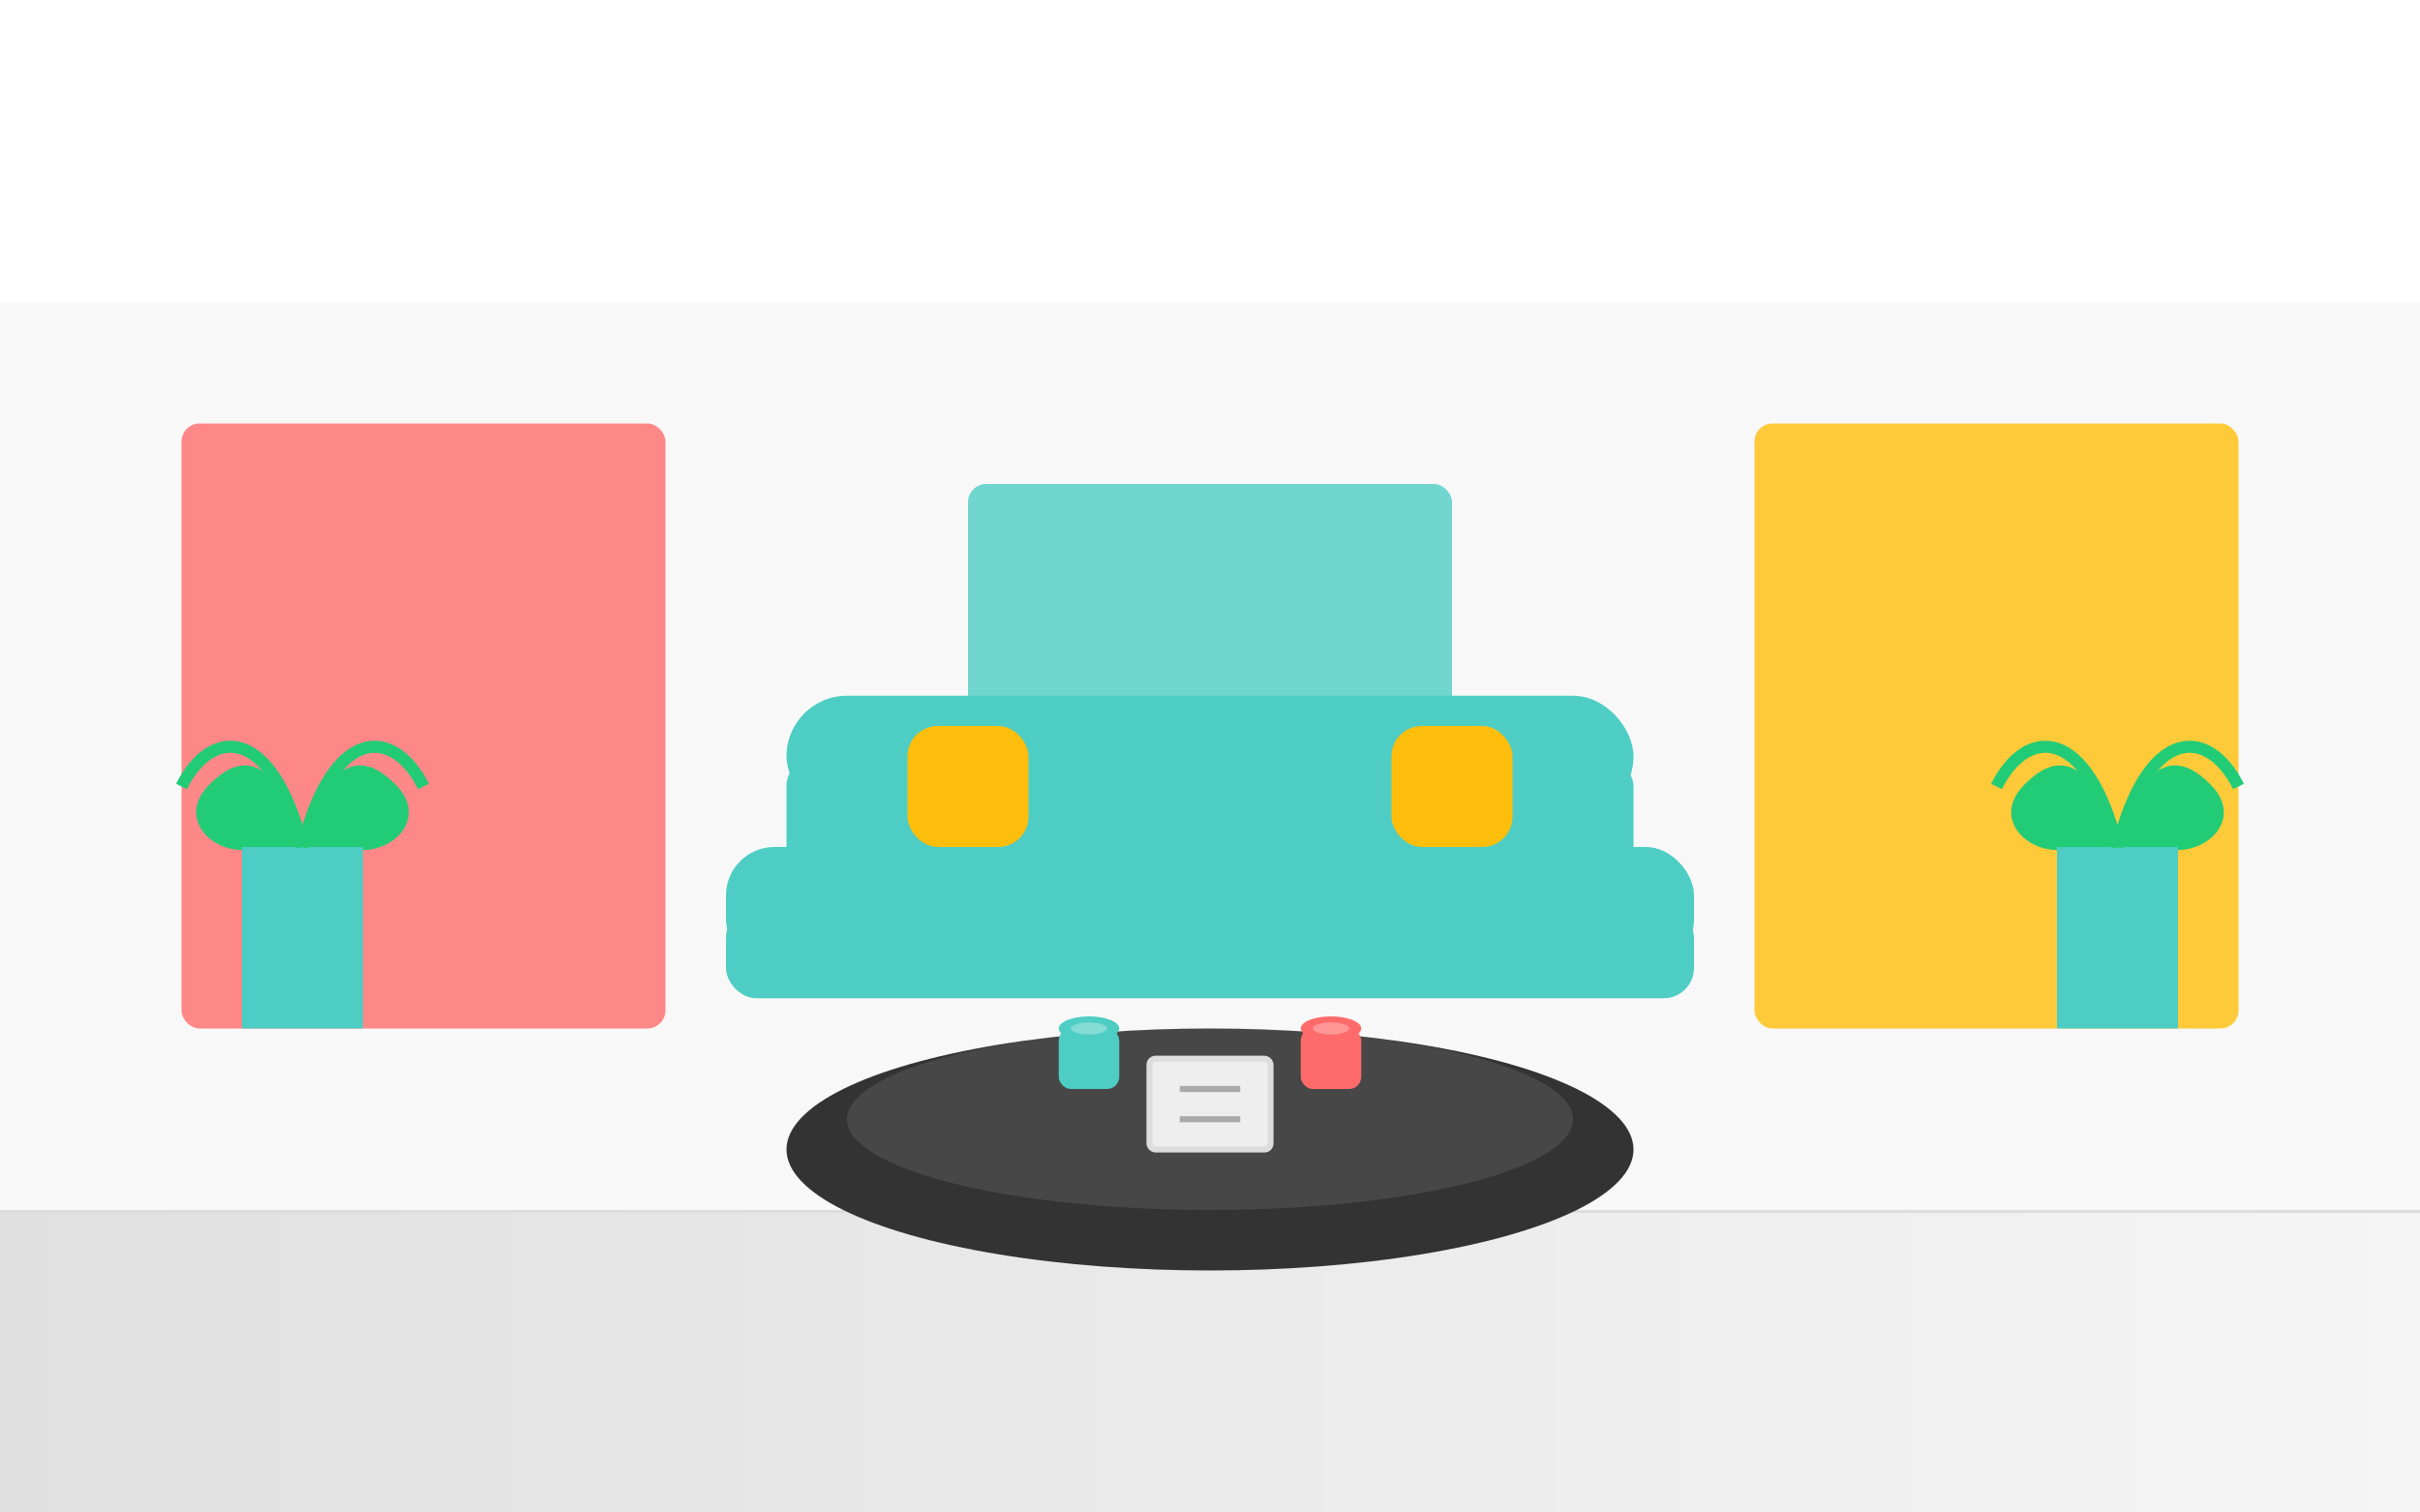
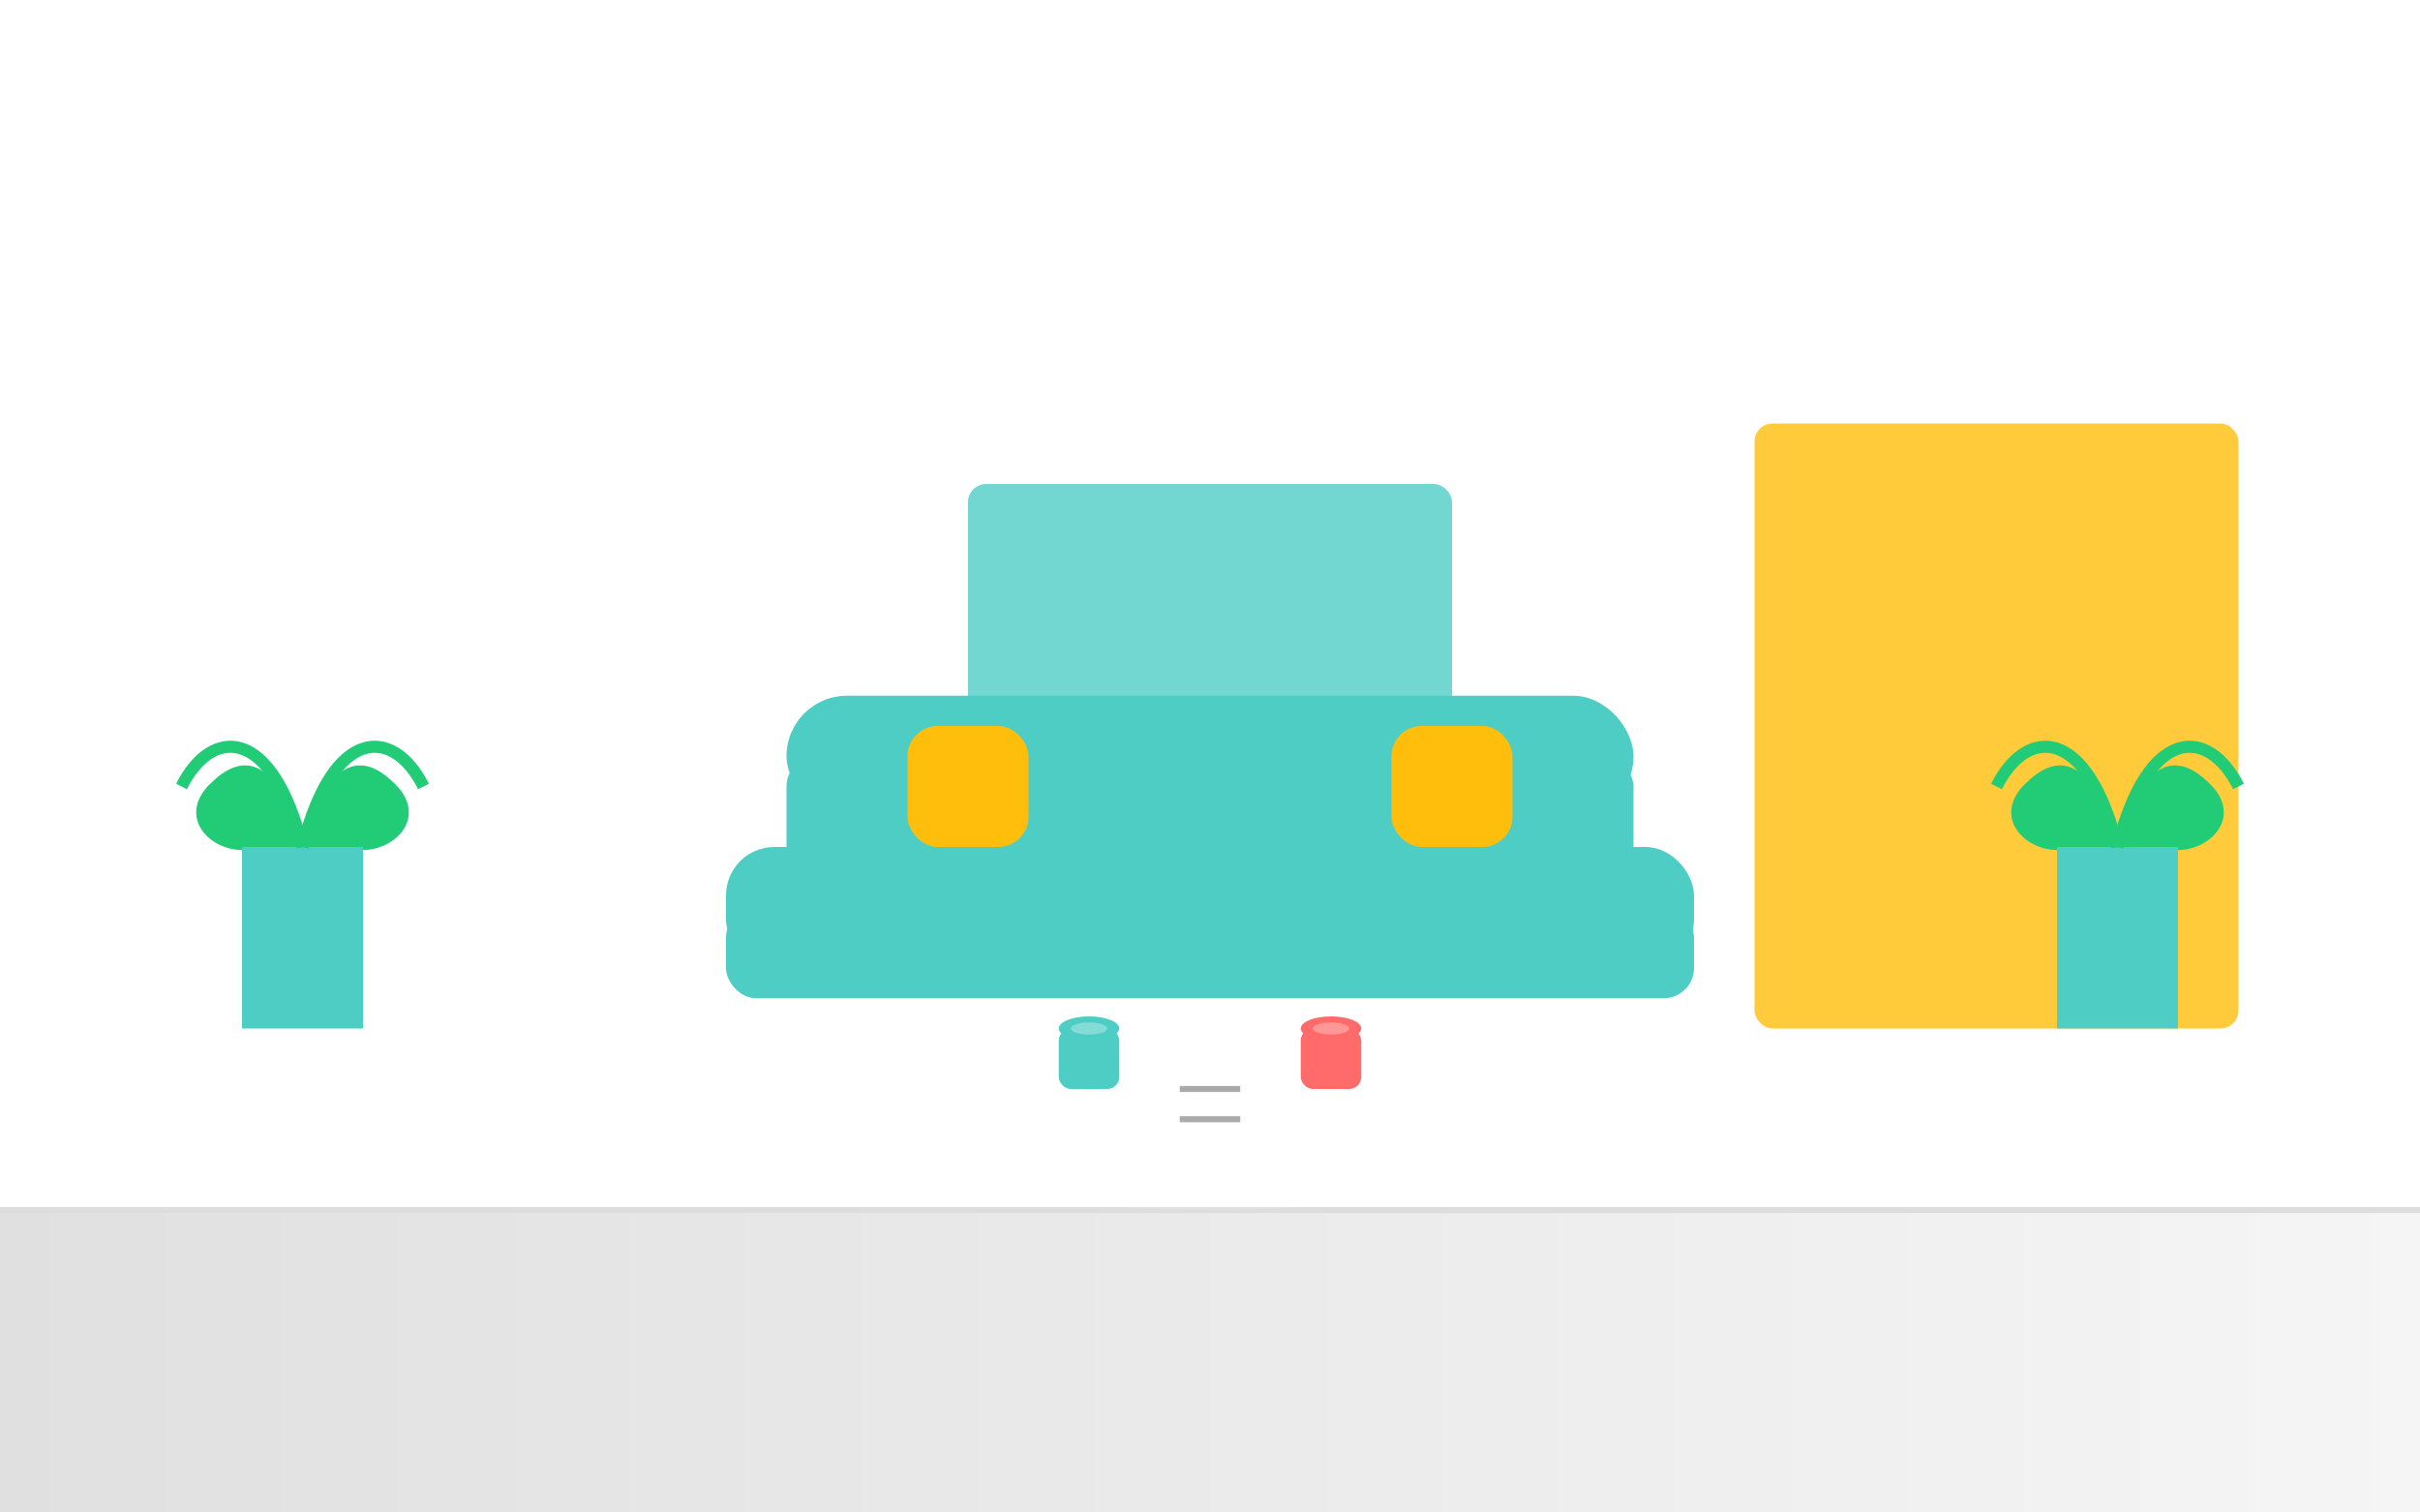
<svg xmlns="http://www.w3.org/2000/svg" width="400" height="250" viewBox="0 0 400 250">
  <defs>
    <linearGradient id="floor-gradient" x1="0%" y1="0%" x2="100%" y2="0%">
      <stop offset="0%" stop-color="#e0e0e0" />
      <stop offset="100%" stop-color="#f5f5f5" />
    </linearGradient>
  </defs>
  <rect width="400" height="250" fill="#fff" />
  <rect x="0" y="200" width="400" height="50" fill="url(#floor-gradient)" />
  <line x1="0" y1="200" x2="400" y2="200" stroke="#ddd" stroke-width="1" />
-   <rect x="0" y="50" width="400" height="150" fill="#f8f8f8" />
-   <rect x="30" y="70" width="80" height="100" rx="3" fill="#ff6b6b" opacity="0.8" />
  <rect x="160" y="80" width="80" height="80" rx="3" fill="#4ecdc4" opacity="0.8" />
  <rect x="290" y="70" width="80" height="100" rx="3" fill="#ffbe0b" opacity="0.8" />
-   <ellipse cx="200" cy="190" rx="70" ry="20" fill="#333" />
  <ellipse cx="200" cy="185" rx="60" ry="15" fill="#fff" opacity="0.1" />
  <g transform="translate(180, 180)">
    <rect x="-5" y="-10" width="10" height="10" rx="2" fill="#4ecdc4" />
    <ellipse cx="0" cy="-10" rx="5" ry="2" fill="#4ecdc4" />
    <ellipse cx="0" cy="-10" rx="3" ry="1" fill="#fff" opacity="0.3" />
  </g>
  <g transform="translate(220, 180)">
    <rect x="-5" y="-10" width="10" height="10" rx="2" fill="#ff6b6b" />
    <ellipse cx="0" cy="-10" rx="5" ry="2" fill="#ff6b6b" />
    <ellipse cx="0" cy="-10" rx="3" ry="1" fill="#fff" opacity="0.3" />
  </g>
-   <rect x="190" y="175" width="20" height="15" rx="1" fill="#eee" stroke="#ddd" stroke-width="1" />
  <line x1="195" y1="180" x2="205" y2="180" stroke="#aaa" stroke-width="1" />
  <line x1="195" y1="185" x2="205" y2="185" stroke="#aaa" stroke-width="1" />
  <rect x="120" y="150" width="160" height="15" rx="5" fill="#4ecdc4" />
  <rect x="120" y="140" width="160" height="20" rx="8" fill="#4ecdc4" />
  <rect x="130" y="125" width="140" height="25" rx="5" fill="#4ecdc4" />
  <rect x="130" y="115" width="140" height="20" rx="10" fill="#4ecdc4" />
  <rect x="150" y="120" width="20" height="20" rx="5" fill="#ffbe0b" />
  <rect x="230" y="120" width="20" height="20" rx="5" fill="#ffbe0b" />
  <g transform="translate(50, 170)">
    <rect x="-10" y="-30" width="20" height="30" fill="#4ecdc4" />
    <path d="M0,-30 C5,-45 10,-45 15,-40 C20,-35 15,-30 10,-30" fill="#2c7" stroke="#2c7" stroke-width="1" />
    <path d="M0,-30 C-5,-45 -10,-45 -15,-40 C-20,-35 -15,-30 -10,-30" fill="#2c7" stroke="#2c7" stroke-width="1" />
    <path d="M0,-30 C5,-50 15,-50 20,-40" stroke="#2c7" stroke-width="2" fill="none" />
    <path d="M0,-30 C-5,-50 -15,-50 -20,-40" stroke="#2c7" stroke-width="2" fill="none" />
  </g>
  <g transform="translate(350, 170)">
    <rect x="-10" y="-30" width="20" height="30" fill="#4ecdc4" />
    <path d="M0,-30 C5,-45 10,-45 15,-40 C20,-35 15,-30 10,-30" fill="#2c7" stroke="#2c7" stroke-width="1" />
    <path d="M0,-30 C-5,-45 -10,-45 -15,-40 C-20,-35 -15,-30 -10,-30" fill="#2c7" stroke="#2c7" stroke-width="1" />
    <path d="M0,-30 C5,-50 15,-50 20,-40" stroke="#2c7" stroke-width="2" fill="none" />
    <path d="M0,-30 C-5,-50 -15,-50 -20,-40" stroke="#2c7" stroke-width="2" fill="none" />
  </g>
</svg>